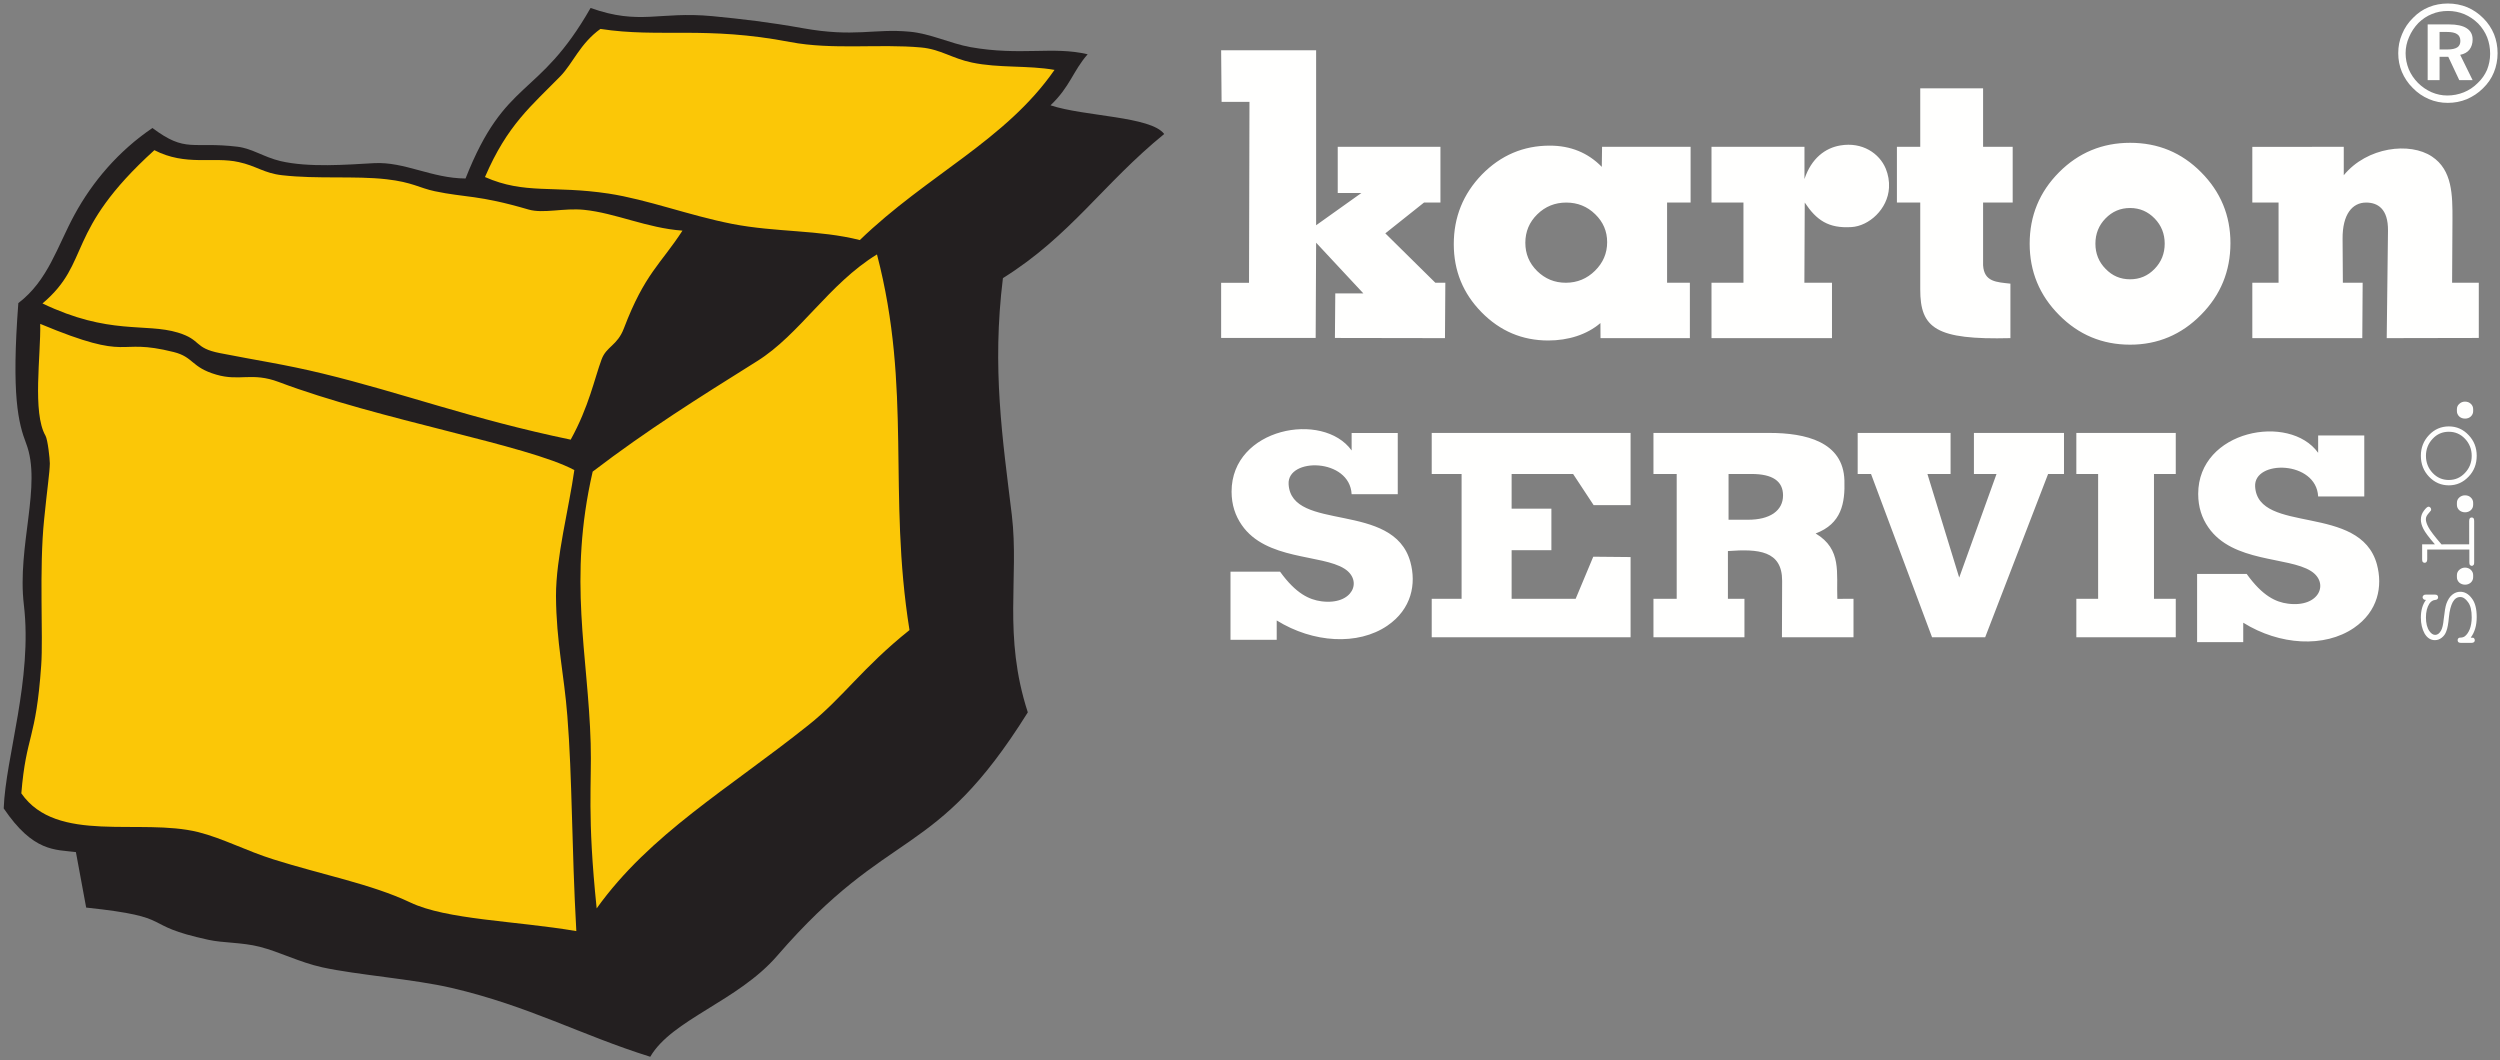
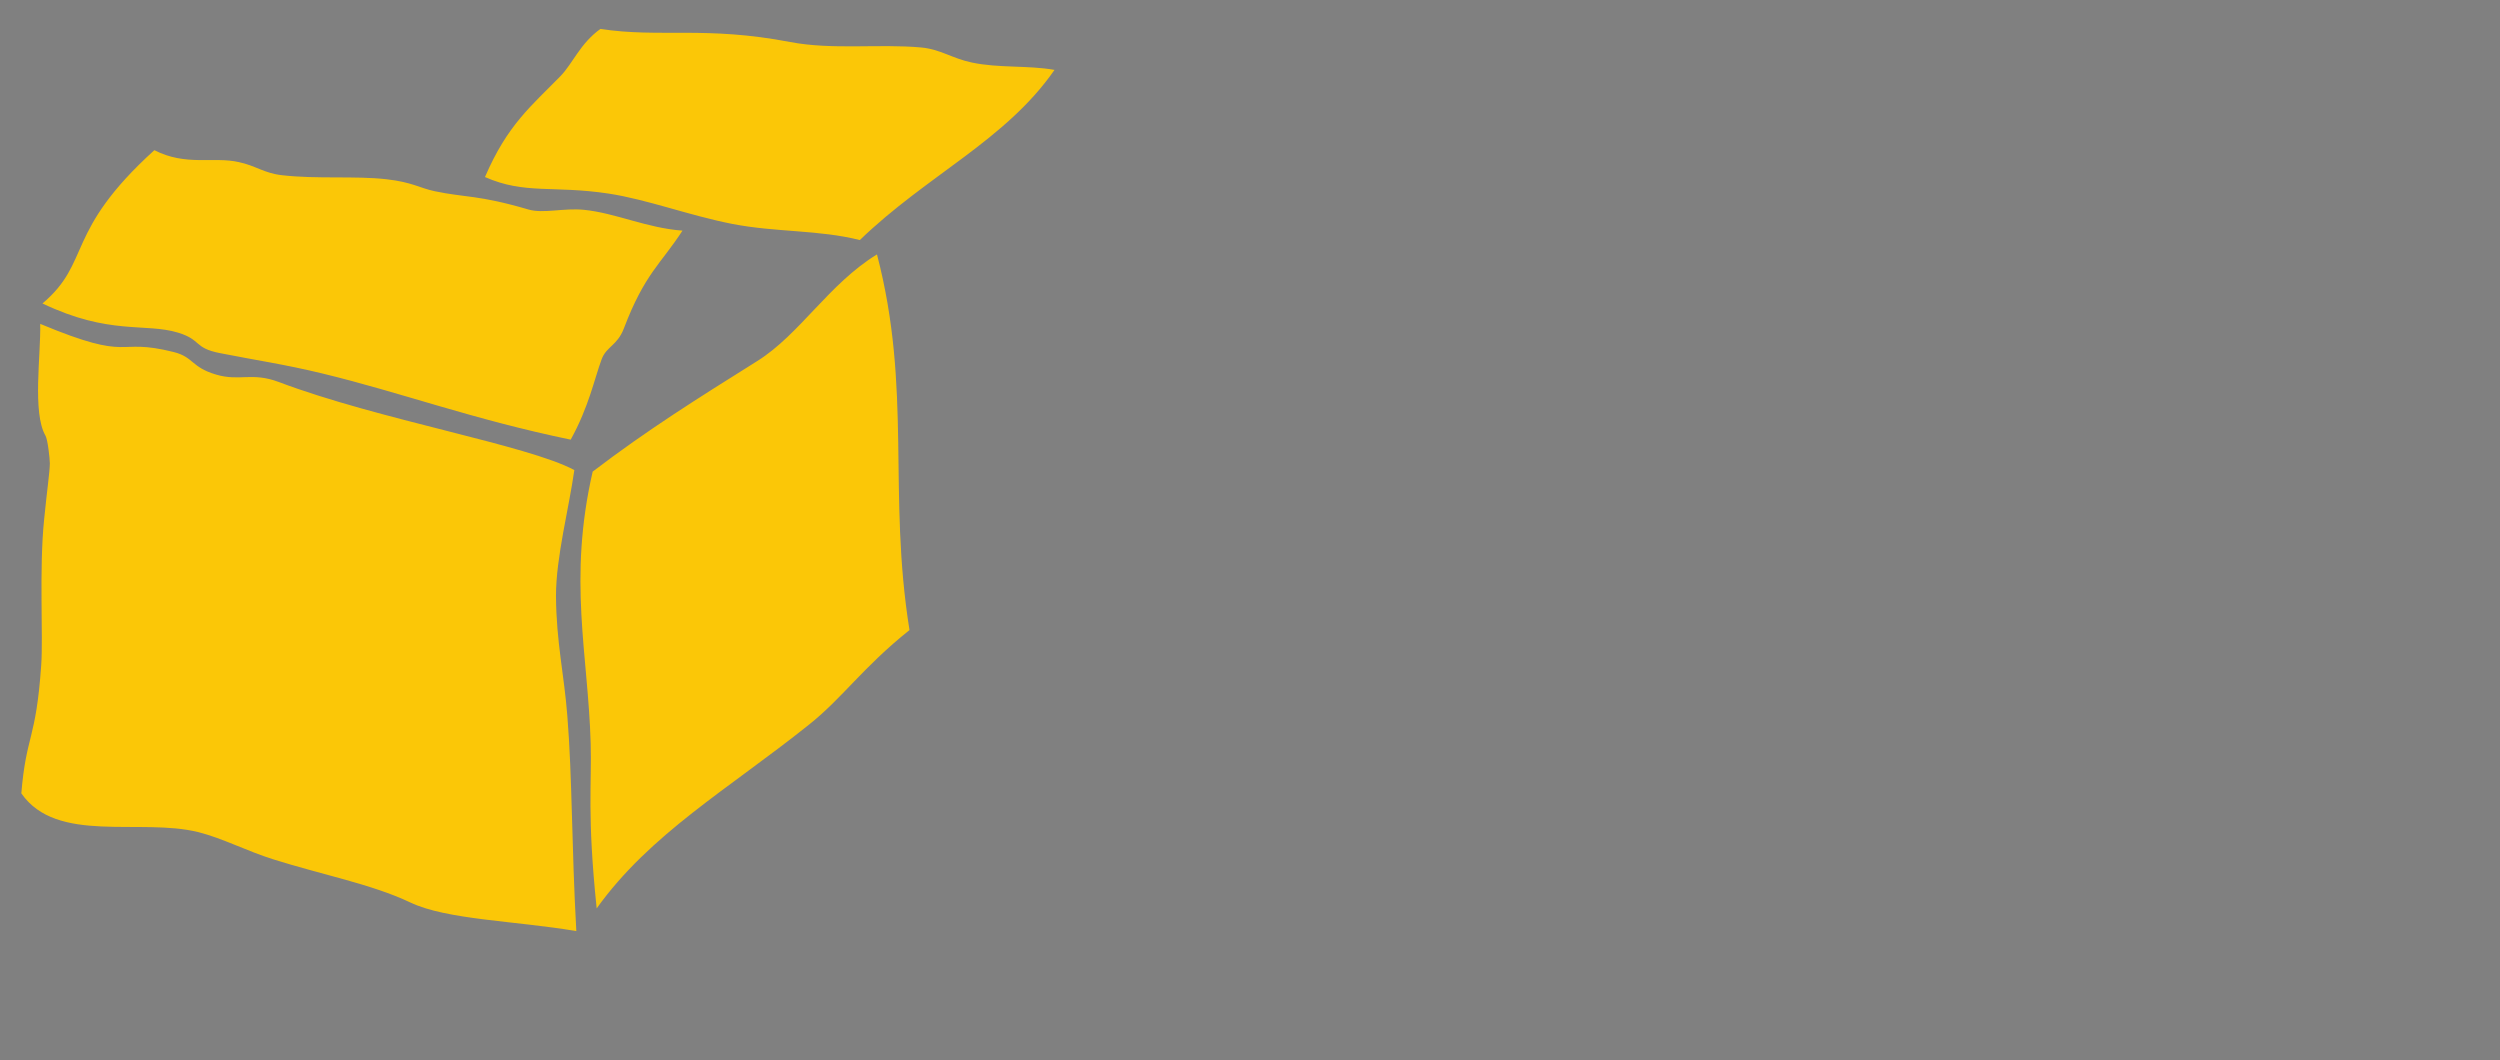
<svg xmlns="http://www.w3.org/2000/svg" viewBox="0 0 833.333 353.333" height="353.333" width="833.333" xml:space="preserve" id="svg2" version="1.1">
  <rect x="0" y="0" width="833.333" height="353.333" fill="#808080" stroke="none" />
  <defs id="defs6" />
  <g transform="matrix(1.333,0,0,-1.333,0,353.333)" id="g10">
-     <path id="path20" style="fill:#fffffe;fill-opacity:1;fill-rule:evenodd;stroke:none;stroke-width:0.1" d="m 329.111,252.492 v -43.754 l 11.309,8.059 h -5.904 v 11.559 h 25.682 v -13.943 h -4.111 l -9.673,-7.698 12.512,-12.352 h 2.498 l -0.091,-13.851 -27.521,0.045 0.092,11.15 h 7.015 l -11.808,12.671 -0.113,-23.821 H 305.36 v 13.784 h 6.971 l 0.114,45.254 h -6.971 l -0.114,12.897 z m 87.763,-38.079 v -20.05 h 5.699 v -13.851 h -22.344 l -0.022,3.77 c -3.384,-2.907 -8.061,-4.361 -13.057,-4.361 -6.493,0.001 -12.057,2.361 -16.689,7.084 -4.632,4.724 -6.926,10.377 -6.926,17.007 0,6.769 2.339,12.558 7.04,17.416 4.722,4.816 10.377,7.221 16.961,7.221 5.2,0.001 9.56,-1.771 13.012,-5.313 l 0.068,5.02 h 22.139 v -13.943 z m -25.204,0 c -2.839,0 -5.246,-0.977 -7.245,-2.93 -2.02,-1.975 -2.997,-4.36 -2.997,-7.13 0,-2.769 0.977,-5.11 2.952,-7.062 1.999,-1.952 4.36,-2.928 7.176,-2.928 2.839,0 5.291,1.021 7.288,2.997 2.021,1.998 3.044,4.36 3.044,7.152 0,2.727 -1,5.063 -2.998,6.993 -1.976,1.933 -4.406,2.908 -7.22,2.908 z m 59.56,13.943 v -8.061 c 1.725,5.222 5.245,7.787 8.969,8.4 5.495,0.932 9.764,-1.976 11.353,-5.79 0.614,-1.476 0.909,-3.157 0.818,-4.769 -0.295,-5.38 -5.019,-9.604 -9.401,-9.854 -5.745,-0.362 -8.742,1.725 -11.672,6.131 l -0.091,-20.05 h 6.903 v -13.851 h -30.131 v 13.851 h 7.993 v 20.05 h -7.993 v 13.943 z m 44.664,-13.943 v -15.668 c 0.25,-4.2 3.383,-4.224 6.835,-4.61 v -13.623 c -18.598,-0.476 -22.571,2.451 -22.549,12.192 v 21.709 h -5.834 v 13.943 h 5.834 v 14.623 h 15.714 v -14.623 h 7.402 v -13.943 z m 36.763,14.942 c 6.971,0 12.874,-2.431 17.756,-7.359 4.883,-4.903 7.335,-10.808 7.335,-17.712 0,-7.014 -2.452,-12.988 -7.357,-17.937 -4.905,-4.972 -10.832,-7.471 -17.735,-7.471 -6.947,0.001 -12.874,2.475 -17.756,7.424 -4.905,4.93 -7.357,10.877 -7.357,17.826 0,6.995 2.452,12.943 7.357,17.87 4.882,4.907 10.831,7.357 17.757,7.359 z m 0,-16.305 c -2.43,0 -4.451,-0.864 -6.155,-2.611 -1.679,-1.725 -2.52,-3.839 -2.52,-6.313 0,-2.451 0.841,-4.564 2.543,-6.29 1.704,-1.769 3.725,-2.611 6.131,-2.611 2.385,0.001 4.428,0.84 6.131,2.611 1.681,1.726 2.521,3.837 2.521,6.312 0,2.455 -0.84,4.565 -2.521,6.291 -1.703,1.749 -3.746,2.611 -6.13,2.611 z m 53.429,15.306 v -7.108 c 5.836,7.108 16.553,8.355 22.048,4.676 5.109,-3.381 5.154,-9.604 5.132,-15.712 l -0.09,-15.849 h 6.675 v -13.806 l -23.024,-0.045 0.317,26.863 c 0.068,5.539 -2.634,7.038 -5.472,7.038 -3.429,0 -5.927,-2.908 -5.882,-9.061 l 0.069,-10.989 h 4.949 l -0.09,-13.851 H 563.22 v 13.851 h 6.562 v 20.05 h -6.562 v 13.92 l 22.866,0.023 M 538.628,115.321 h 5.45 v -9.605 h -24.864 v 9.605 h 5.45 v 31.222 h -5.45 v 10.263 h 24.864 v -10.263 h -5.45 z m -55.495,-9.605 -15.26,40.827 h -3.337 v 10.263 h 23.229 v -10.263 h -5.79 l 7.947,-25.909 9.332,25.909 h -5.653 v 10.263 h 22.525 v -10.263 h -3.974 l -15.735,-40.827 z m -50.887,29.382 h 4.882 c 2.725,0 4.86,0.544 6.404,1.588 1.544,1.091 2.338,2.589 2.338,4.496 10e-4,3.567 -2.611,5.36 -7.878,5.36 l -5.746,0.001 z m -0.159,-7.833 v -11.944 h 4.134 v -9.605 h -22.753 v 9.605 h 5.812 v 31.222 h -5.812 v 10.263 h 29.02 c 8.992,0 18.437,-2.181 18.732,-11.854 0.183,-5.676 -0.704,-10.854 -7.198,-13.284 6.653,-3.973 5.155,-9.9 5.427,-16.349 l 4.042,0.002 v -9.605 h -17.893 l 0.046,14.101 c 0.022,7.584 -5.95,8.013 -13.557,7.448 z m -54.088,10.603 h 9.946 V 127.49 h -9.946 v -12.169 h 16.009 l 4.405,10.534 9.333,-0.089 v -20.05 h -49.728 v 9.605 h 7.47 v 31.222 h -7.47 v 10.263 h 49.728 v -18.052 h -9.242 l -5.132,7.789 h -15.373 z m 183.814,-16.325 c 3.973,-5.541 7.31,-7.041 10.308,-7.427 7.924,-1.043 10.399,5.223 5.767,8.151 -5.721,3.636 -19.595,2.09 -25.681,10.946 -1.59,2.294 -2.521,5.018 -2.521,8.355 10e-4,15.964 22.844,20.233 29.997,10.264 v 4.338 h 11.534 v -15.259 h -11.534 c -0.455,9.038 -16.168,9.241 -15.759,2.473 0.726,-12.032 26.249,-4.109 30.449,-19.436 1.476,-5.471 0.341,-11.739 -5.767,-15.918 -7.335,-4.994 -18.529,-4.359 -27.657,1.318 v -4.859 h -11.535 v 17.054 z m -241.716,0.566 c 3.997,-5.539 7.334,-6.994 10.309,-7.403 7.947,-1.043 10.422,5.223 5.79,8.152 -5.722,3.635 -19.595,2.089 -25.681,10.922 -1.59,2.294 -2.544,5.018 -2.544,8.356 0,15.965 22.867,20.232 30.02,10.287 v 4.359 h 11.534 v -15.303 h -11.534 c -0.455,9.06 -16.168,9.262 -15.759,2.496 0.703,-12.056 26.225,-4.087 30.449,-19.437 1.499,-5.471 0.341,-11.762 -5.767,-15.94 -7.335,-4.994 -18.529,-4.337 -27.657,1.317 v -4.836 h -11.558 v 17.03 h 12.398 m 292.011,142.079 c 1.725,0 3.338,-0.32 4.859,-0.934 1.499,-0.634 2.861,-1.566 4.042,-2.769 1.159,-1.157 2.043,-2.498 2.656,-3.974 0.591,-1.499 0.886,-3.066 0.886,-4.746 0,-1.701 -0.317,-3.315 -0.931,-4.813 -0.613,-1.498 -1.521,-2.816 -2.725,-3.975 -1.18,-1.18 -2.543,-2.066 -4.065,-2.725 -1.498,-0.611 -3.087,-0.907 -4.722,-0.907 -1.657,0 -3.224,0.295 -4.746,0.953 -1.498,0.638 -2.861,1.566 -4.042,2.793 -1.18,1.159 -2.066,2.521 -2.702,3.997 -0.613,1.477 -0.907,3.042 -0.907,4.677 0,1.66 0.294,3.247 0.953,4.769 0.635,1.544 1.566,2.928 2.792,4.109 1.159,1.182 2.453,2.066 3.929,2.657 1.453,0.591 3.042,0.886 4.723,0.888 z m 0.022,-1.863 c -1.453,0 -2.792,-0.251 -4.019,-0.773 -1.248,-0.498 -2.361,-1.249 -3.36,-2.226 -1.022,-1.065 -1.794,-2.247 -2.34,-3.542 -0.567,-1.27 -0.862,-2.634 -0.862,-4.019 0,-1.406 0.272,-2.725 0.795,-4.02 0.522,-1.247 1.294,-2.383 2.271,-3.382 1.021,-1.02 2.156,-1.795 3.429,-2.362 1.271,-0.544 2.588,-0.818 3.928,-0.818 1.453,0.001 2.837,0.273 4.132,0.795 1.295,0.524 2.453,1.295 3.474,2.316 1.022,0.956 1.795,2.067 2.34,3.315 0.498,1.273 0.771,2.589 0.771,3.975 0,1.5 -0.25,2.861 -0.749,4.155 -0.522,1.295 -1.272,2.429 -2.249,3.451 -1.043,1.023 -2.202,1.794 -3.473,2.339 -1.271,0.524 -2.657,0.794 -4.088,0.796 z m -5.063,-3.362 h 5.336 c 1.952,0 3.429,-0.318 4.405,-0.953 1,-0.635 1.499,-1.568 1.499,-2.816 0,-0.999 -0.273,-1.863 -0.795,-2.544 -0.522,-0.656 -1.294,-1.09 -2.316,-1.293 l 3.111,-6.334 h -3.338 l -2.747,5.834 h -2.18 v -5.834 h -2.975 z m 2.975,-1.883 v -4.384 h 1.953 c 1.135,0 1.952,0.181 2.475,0.523 0.522,0.342 0.772,0.885 0.772,1.611 0,0.774 -0.273,1.362 -0.818,1.704 -0.522,0.364 -1.386,0.545 -2.566,0.545 l -1.816,10e-4 m -3.406,-142.032 c -0.296,0 -0.5,0.067 -0.613,0.203 -0.137,0.114 -0.228,0.295 -0.228,0.454 0,0.205 0.091,0.364 0.228,0.477 0.113,0.136 0.317,0.204 0.658,0.204 l 2.157,0.002 c 0.296,0 0.522,-0.07 0.658,-0.206 0.114,-0.112 0.183,-0.272 0.183,-0.477 0,-0.157 -0.047,-0.317 -0.159,-0.432 -0.114,-0.134 -0.296,-0.203 -0.545,-0.227 -0.614,-0.042 -1.114,-0.385 -1.499,-0.953 -0.545,-0.884 -0.841,-1.998 -0.841,-3.429 10e-4,-1.451 0.296,-2.611 0.863,-3.406 0.432,-0.612 0.908,-0.954 1.453,-0.954 0.591,0.001 1.09,0.387 1.476,1.113 0.296,0.502 0.523,1.453 0.659,2.861 0.205,1.817 0.409,3.088 0.659,3.815 0.363,1 0.839,1.748 1.453,2.248 0.613,0.501 1.294,0.749 2.02,0.749 1.068,0.002 2.044,-0.522 2.861,-1.611 0.864,-1.089 1.25,-2.658 1.25,-4.724 0,-2.087 -0.5,-3.792 -1.499,-5.132 0.34,10e-4 0.568,-0.022 0.658,-0.045 0.091,-0.044 0.205,-0.114 0.25,-0.227 0.069,-0.135 0.114,-0.25 0.114,-0.387 0,-0.179 -0.068,-0.34 -0.182,-0.453 -0.136,-0.134 -0.363,-0.204 -0.658,-0.204 l -2.611,0.001 c -0.318,0 -0.523,0.066 -0.659,0.18 -0.114,0.114 -0.181,0.295 -0.181,0.476 0,0.206 0.044,0.364 0.181,0.5 0.113,0.115 0.295,0.159 0.5,0.159 0.476,10e-4 0.862,0.136 1.157,0.364 0.478,0.386 0.887,0.976 1.204,1.771 0.295,0.795 0.476,1.771 0.476,2.929 0.001,1.728 -0.295,2.997 -0.93,3.815 -0.613,0.863 -1.25,1.272 -1.931,1.272 -0.794,0 -1.407,-0.431 -1.884,-1.272 -0.454,-0.861 -0.795,-2.089 -0.954,-3.747 -0.135,-1.634 -0.363,-2.816 -0.635,-3.497 -0.25,-0.749 -0.659,-1.271 -1.159,-1.657 -0.521,-0.407 -1.066,-0.613 -1.702,-0.613 -1.068,0.001 -1.93,0.545 -2.589,1.658 -0.613,1.113 -0.931,2.452 -0.931,3.973 0,1.817 0.431,3.292 1.272,4.429 z m 7.742,47.207 v 0.5 c 0,0.499 0.183,0.975 0.591,1.316 0.409,0.388 0.885,0.567 1.43,0.567 0.614,0.002 1.09,-0.204 1.476,-0.567 0.387,-0.362 0.568,-0.818 0.568,-1.316 v -0.5 c 0,-0.5 -0.181,-0.932 -0.568,-1.318 -0.409,-0.384 -0.886,-0.545 -1.453,-0.545 -0.568,0.001 -1.068,0.159 -1.476,0.545 -0.385,0.388 -0.568,0.817 -0.568,1.318 z m 0,-23.409 v 0.476 c 0,0.522 0.183,0.975 0.591,1.338 0.409,0.365 0.885,0.545 1.43,0.545 0.614,0.002 1.09,-0.182 1.476,-0.568 0.387,-0.361 0.568,-0.817 0.568,-1.316 v -0.475 c 0,-0.524 -0.181,-0.979 -0.568,-1.342 -0.409,-0.362 -0.886,-0.545 -1.453,-0.545 -0.568,0.001 -1.068,0.182 -1.476,0.545 -0.385,0.364 -0.568,0.817 -0.568,1.342 z m 0,-18.099 v 0.5 c 0,0.5 0.183,0.953 0.591,1.316 0.409,0.364 0.885,0.568 1.43,0.568 0.614,0 1.09,-0.205 1.476,-0.568 0.387,-0.386 0.568,-0.817 0.568,-1.317 v -0.499 c 0,-0.521 -0.181,-0.955 -0.568,-1.341 -0.409,-0.363 -0.886,-0.545 -1.453,-0.545 -0.568,0.002 -1.068,0.182 -1.476,0.545 -0.385,0.387 -0.568,0.817 -0.568,1.341 z m -8.696,8.198 h 3.202 c -1.499,1.726 -2.453,2.995 -2.884,3.859 -0.431,0.841 -0.636,1.635 -0.636,2.339 0,0.795 0.25,1.543 0.75,2.202 0.499,0.683 0.907,1.022 1.157,1.022 0.183,0.001 0.341,-0.069 0.454,-0.205 0.137,-0.134 0.205,-0.295 0.205,-0.499 0,-0.091 0,-0.182 -0.045,-0.249 -0.046,-0.091 -0.16,-0.205 -0.341,-0.409 -0.34,-0.387 -0.59,-0.705 -0.727,-0.954 -0.136,-0.271 -0.204,-0.545 -0.204,-0.795 0,-0.589 0.227,-1.272 0.68,-2.09 0.433,-0.815 1.499,-2.225 3.225,-4.223 l 6.926,0.002 v 5.835 c 0,0.34 0.068,0.566 0.181,0.702 0.114,0.139 0.273,0.183 0.454,0.183 0.183,0 0.341,-0.046 0.455,-0.183 0.114,-0.134 0.159,-0.362 0.159,-0.703 v -10.33 c 0,-0.317 -0.023,-0.524 -0.159,-0.66 -0.114,-0.135 -0.25,-0.227 -0.431,-0.227 -0.183,0.001 -0.319,0.091 -0.455,0.227 -0.112,0.115 -0.159,0.34 -0.159,0.658 v 3.203 h -10.535 v -2.429 c 0,-0.319 -0.069,-0.546 -0.183,-0.683 -0.112,-0.134 -0.272,-0.204 -0.476,-0.204 -0.159,0.002 -0.318,0.068 -0.431,0.182 -0.137,0.137 -0.183,0.363 -0.183,0.703 z m 6.676,29.496 c 1.93,0 3.587,-0.728 4.928,-2.159 1.384,-1.428 2.043,-3.178 2.043,-5.177 0,-2.065 -0.659,-3.815 -2.043,-5.244 -1.363,-1.429 -2.998,-2.158 -4.929,-2.158 -1.93,0 -3.587,0.726 -4.95,2.158 -1.362,1.432 -2.043,3.178 -2.043,5.244 0,1.999 0.681,3.747 2.043,5.177 1.34,1.432 3.02,2.157 4.951,2.159 z m 0,-1.339 c -1.59,0 -2.952,-0.57 -4.042,-1.751 -1.112,-1.179 -1.681,-2.611 -1.681,-4.269 10e-4,-1.678 0.569,-3.111 1.681,-4.291 1.112,-1.18 2.475,-1.748 4.041,-1.748 1.567,0.001 2.907,0.568 4.02,1.748 1.135,1.183 1.702,2.612 1.702,4.291 0.001,1.66 -0.567,3.089 -1.68,4.269 -1.112,1.182 -2.475,1.749 -4.041,1.751" />
-     <path id="path22" style="fill:#231f20;fill-opacity:1;fill-rule:evenodd;stroke:none;stroke-width:0.1" d="m 38.122,233.056 c 8.424,-6.313 9.81,-3.317 21.277,-4.679 3.656,-0.453 6.562,-2.589 10.717,-3.588 7.084,-1.657 16.531,-0.908 23.411,-0.522 7.652,0.411 14.397,-3.792 22.889,-3.837 10.014,25.41 18.189,19.709 31.268,42.643 12.352,-4.403 17.12,-0.794 30.427,-2.044 7.357,-0.703 14.328,-1.521 22.684,-3.019 12.897,-2.317 17.712,-0.047 26.613,-0.864 5.222,-0.451 10.218,-2.951 15.236,-3.86 12.624,-2.246 20.686,0.273 29.337,-1.793 -3.724,-4.247 -4.36,-8.084 -9.287,-12.762 8.47,-2.814 25.113,-2.725 28.429,-7.175 -15.282,-12.443 -23.41,-25.477 -40.327,-36.036 -2.794,-22.614 -0.069,-40.259 2.225,-59.243 1.862,-15.735 -2.271,-30.018 3.996,-49.342 C 233.516,49.311 222.843,59.006 194.323,26.035 184.491,14.682 168.029,10.14 162.602,0.808 145.209,6.259 132.289,13.501 112.943,18.02 c -9.425,2.205 -23.639,3.247 -32.359,5.155 -5.745,1.273 -10.694,3.884 -15.713,5.154 -4.428,1.115 -9.037,0.909 -12.761,1.727 -17.734,3.837 -7.357,5.608 -30.563,8.06 l -2.566,13.875 C 13.781,52.65 8.354,51.944 0.929,62.912 1.383,75.675 8.173,95.246 5.97,113.798 c -1.749,14.715 4.563,29.95 0.568,40.373 -1.954,5.087 -3.701,11.989 -1.954,35.104 7.426,5.634 9.72,14.147 14.057,22.118 4.472,8.22 10.989,15.916 19.481,21.663" />
    <path id="path68" style="fill:#fbc707;fill-opacity:1;fill-rule:evenodd;stroke:none;stroke-width:0.1" d="m 10.056,184.078 c 23.525,-9.81 18.416,-3.294 33.38,-7.042 5.041,-1.269 4.336,-3.815 10.649,-5.654 5.859,-1.724 8.924,0.682 15.621,-1.839 25.115,-9.491 62.263,-15.758 73.912,-22.025 -1.317,-9.422 -4.61,-21.89 -4.587,-31.494 0.068,-11.49 2.044,-19.688 2.839,-29.974 1.248,-15.53 1.067,-32.744 2.248,-53.815 -15.259,2.589 -32.449,2.815 -41.555,7.175 -9.604,4.564 -22.138,6.948 -34.128,10.74 -6.721,2.091 -12.716,5.291 -18.846,6.835 -14.555,3.611 -35.4,-3.065 -44.256,9.696 1.227,14.807 3.656,13.102 4.972,32.04 0.523,7.107 -0.545,24.115 0.727,36.422 0.795,8.015 1.385,11.603 1.43,14.032 0,1.182 -0.523,5.972 -1.09,6.949 -3.315,5.746 -1.135,20.164 -1.317,27.954 m 28.543,43.437 c 7.902,-4.063 14.736,-1.545 21.095,-2.976 4.36,-0.93 6.312,-2.792 10.877,-3.292 8.72,-0.998 18.12,-0.114 26.045,-0.999 6.562,-0.748 8.219,-2.18 12.103,-2.997 7.697,-1.634 10.785,-0.863 23.478,-4.587 3.724,-1.066 8.833,0.454 13.874,-0.069 7.858,-0.793 15.713,-4.563 24.592,-5.2 -5.427,-8.378 -9.424,-10.716 -14.646,-24.432 -1.657,-4.359 -4.382,-4.496 -5.586,-7.788 -1.749,-4.7 -3.178,-11.853 -7.72,-20.05 -24.728,5.132 -42.235,11.739 -62.013,16.53 -9.673,2.341 -16.28,3.247 -25.681,5.109 -6.631,1.296 -4.519,3.293 -10.514,5.132 -8.175,2.476 -17.189,-0.704 -33.878,7.289 12.329,10.424 5.358,17.802 27.975,38.33 M 148.206,147.133 c 13.692,10.445 26.385,18.391 41.099,27.611 10.673,6.654 17.961,19.346 29.995,26.703 8.811,-33.833 2.636,-59.584 8.13,-93.939 -11.739,-9.377 -16.735,-16.985 -25.227,-23.729 -20.05,-16.007 -39.669,-27.248 -52.998,-45.868 -2.43,23.459 -1.204,30.996 -1.498,41.259 -0.637,22.367 -5.723,40.872 0.499,67.963 m 1.93,110.696 c 14.918,-2.272 26.295,0.793 47.457,-3.271 10.559,-2.019 22.299,-0.409 32.721,-1.363 4.837,-0.43 7.788,-2.747 12.716,-3.769 6.743,-1.43 13.987,-0.658 20.663,-1.839 -12.216,-17.619 -31.858,-26.295 -48.684,-42.553 -10.195,2.59 -20.958,1.908 -31.925,4.043 -10.945,2.158 -21.05,6.062 -30.904,7.583 -13.919,2.091 -20.914,-0.272 -30.905,4.133 5.609,13.08 11.604,17.779 18.893,25.25 3.065,3.158 4.905,8.152 9.968,11.786" />
  </g>
</svg>